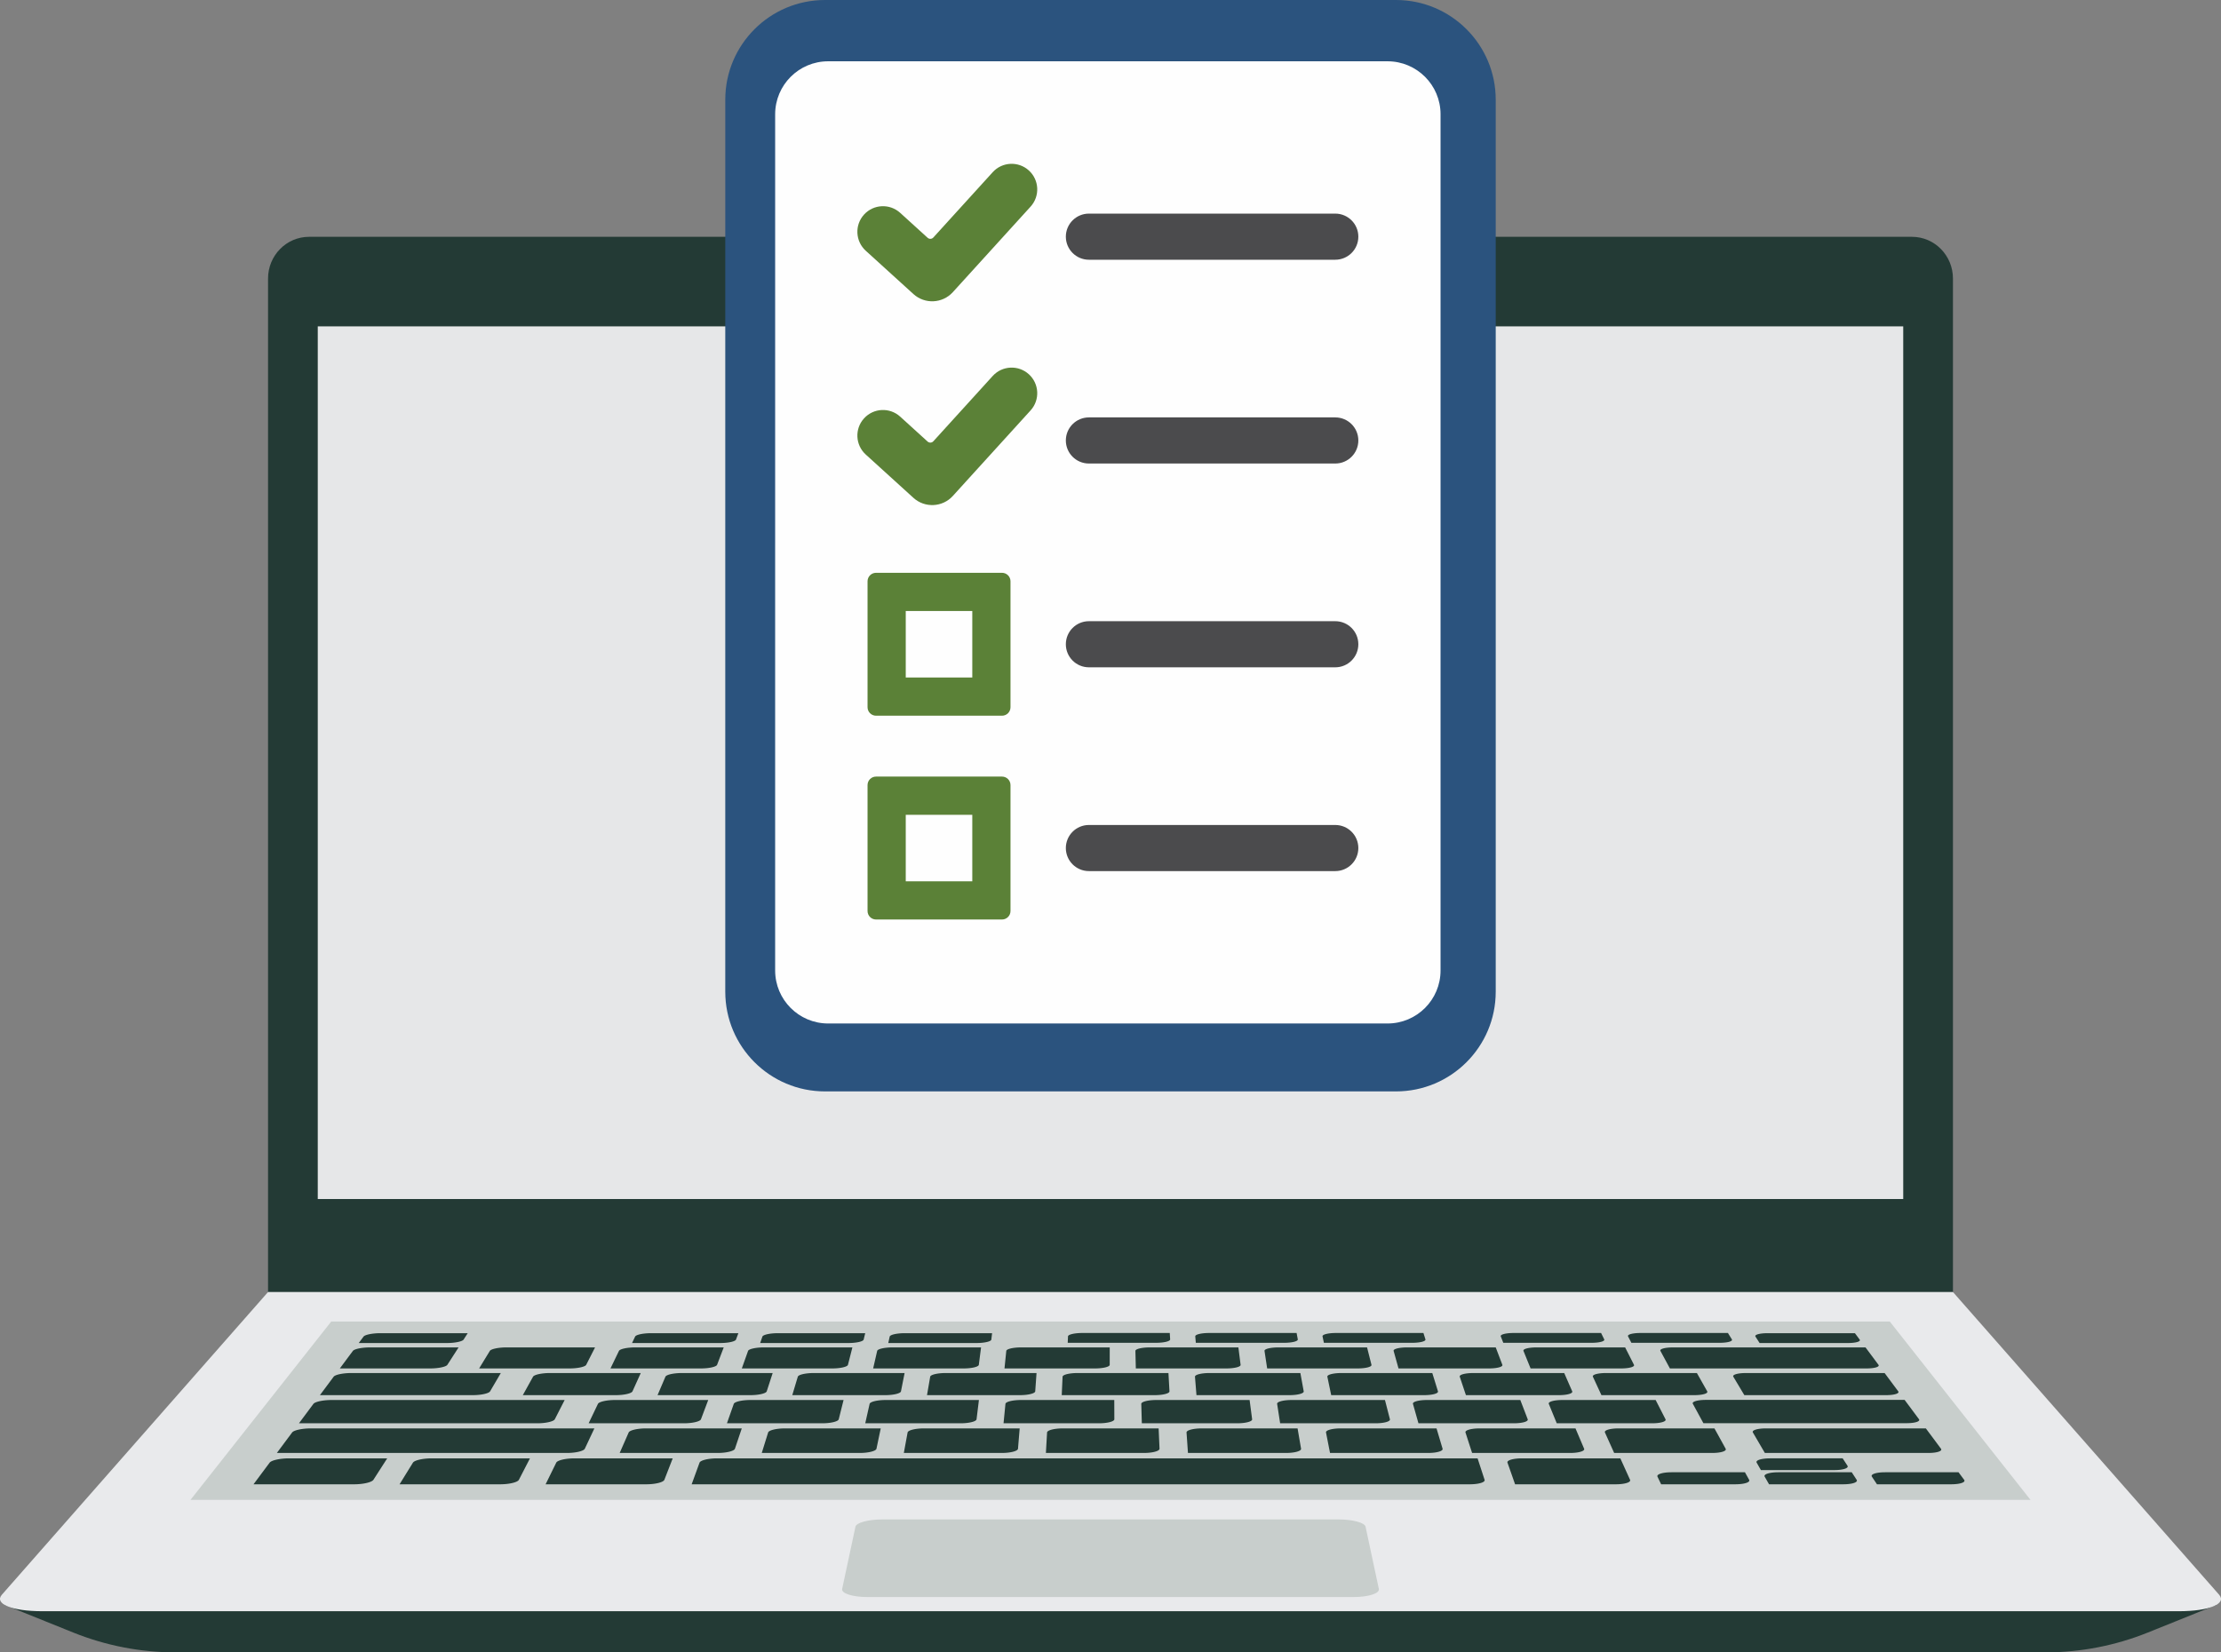
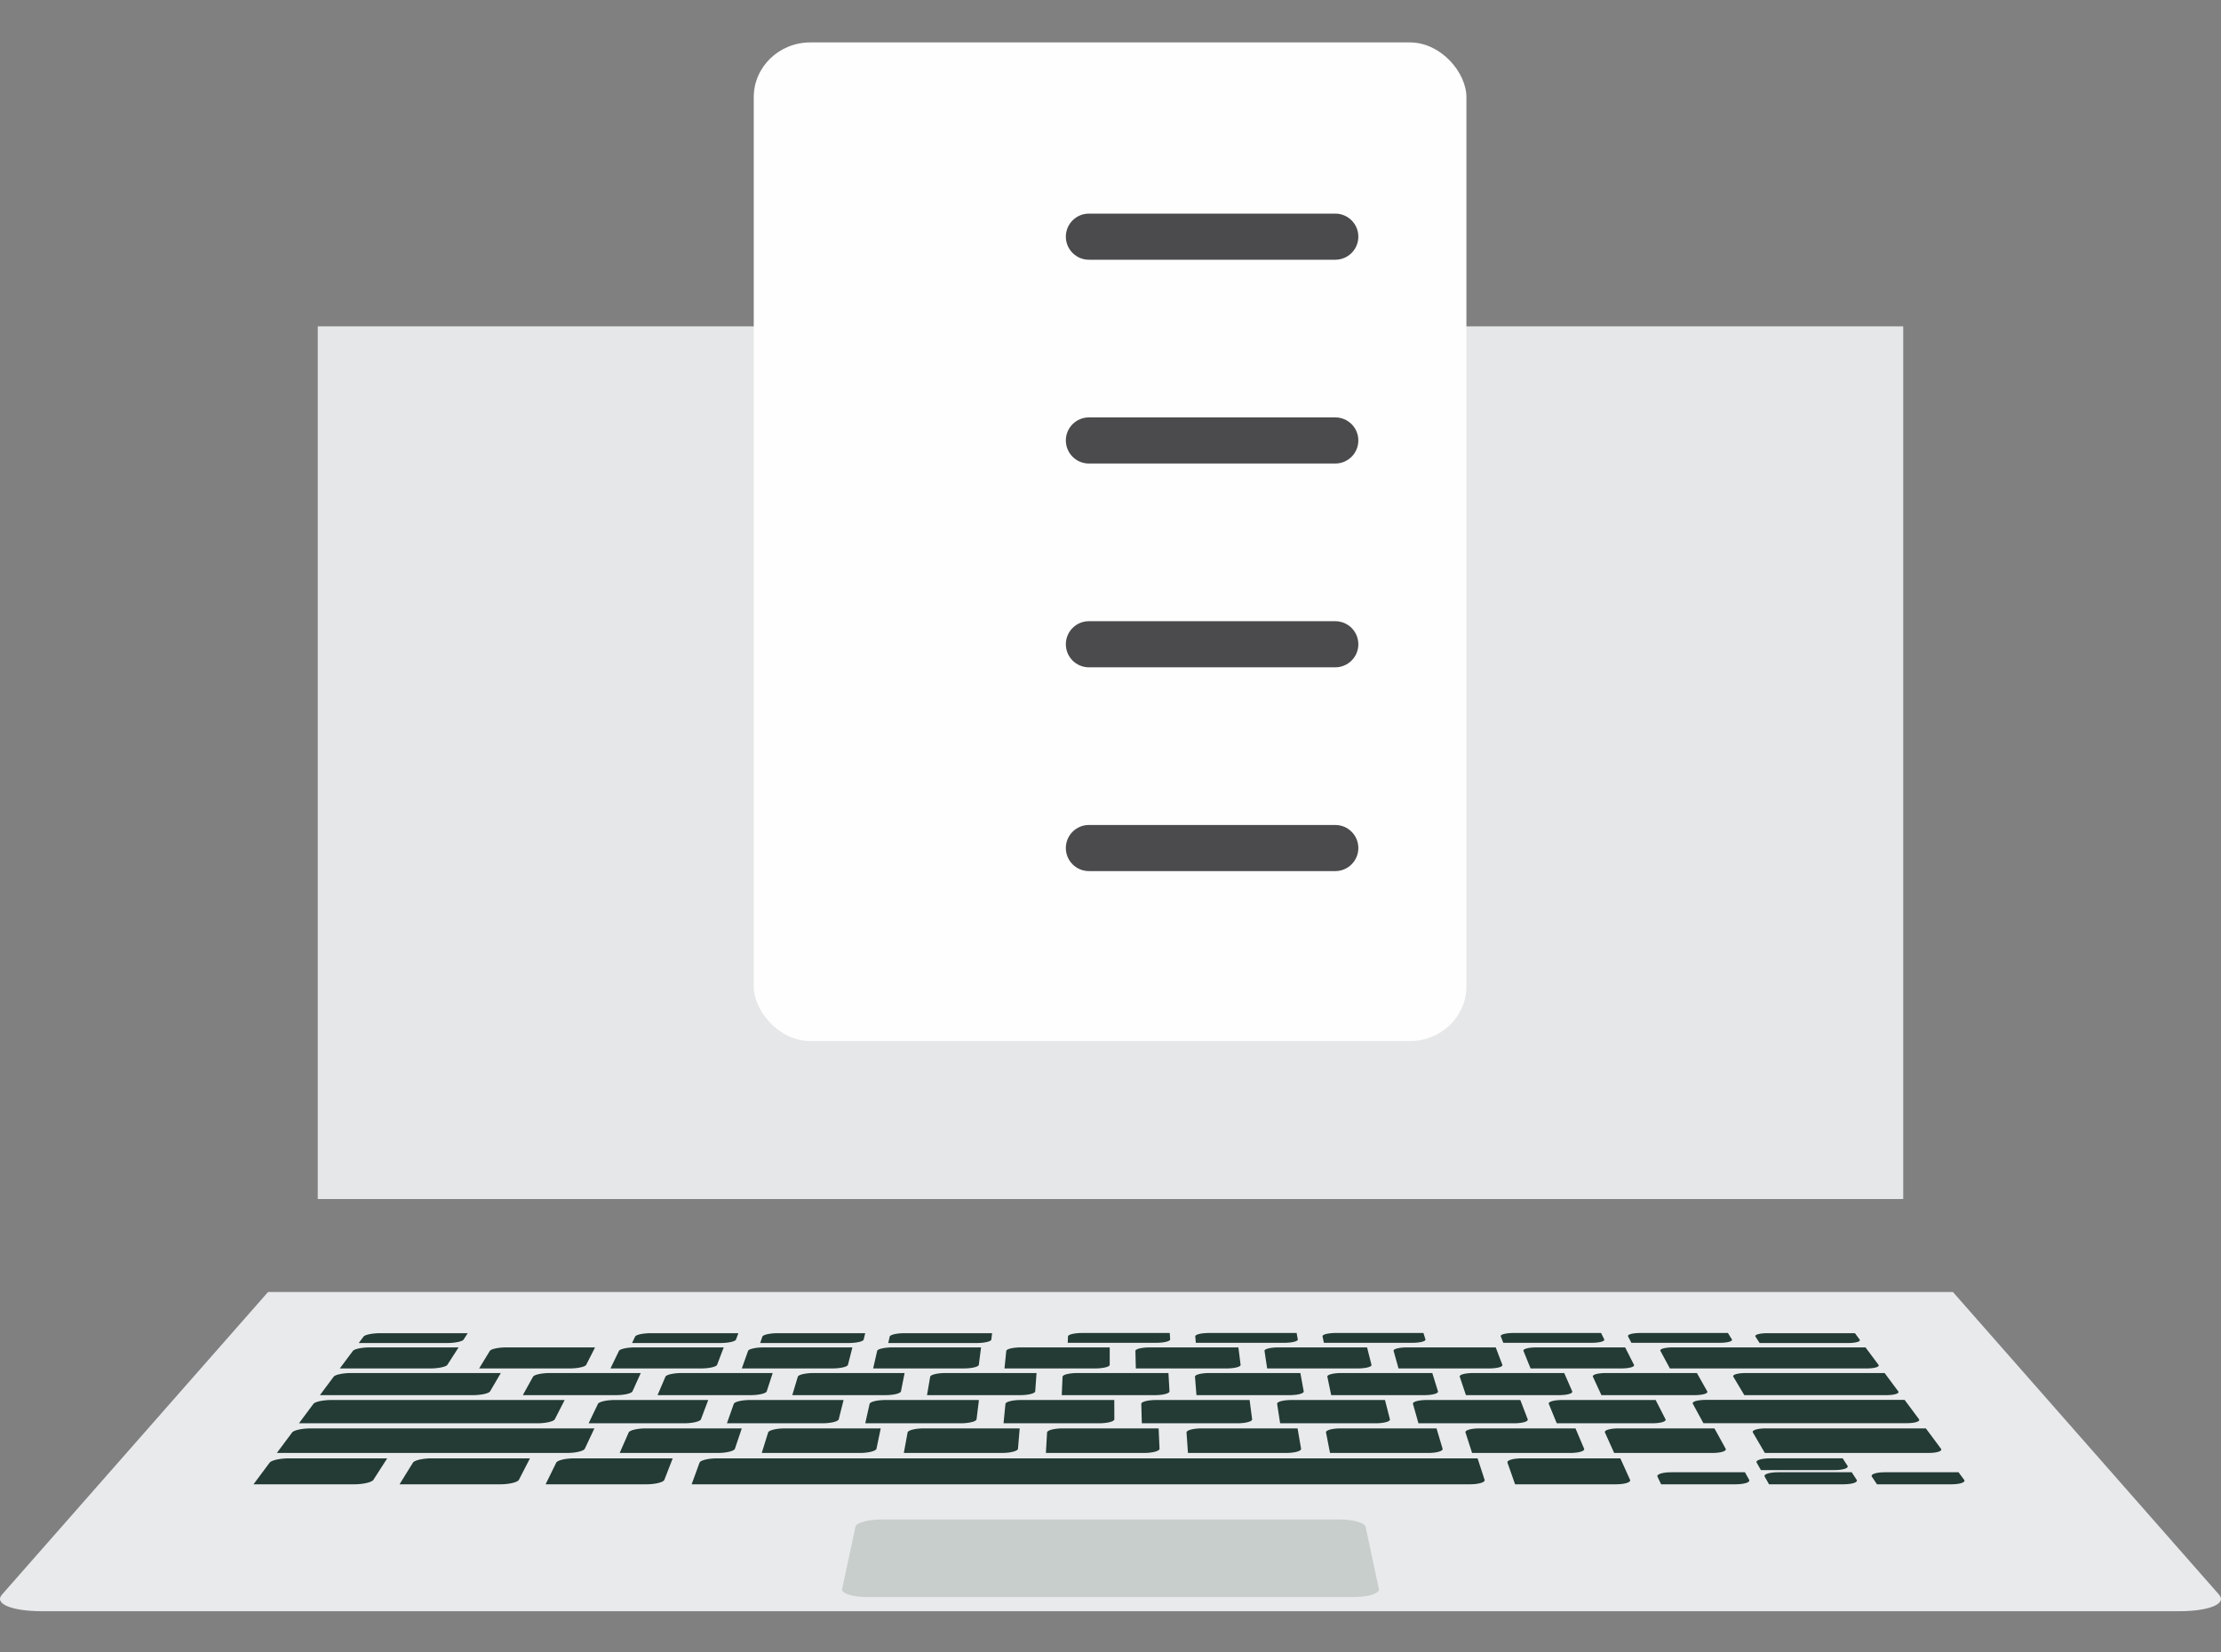
<svg xmlns="http://www.w3.org/2000/svg" xml:space="preserve" style="shape-rendering:geometricPrecision;text-rendering:geometricPrecision;image-rendering:optimizeQuality;fill-rule:evenodd;clip-rule:evenodd" viewBox="0 0 3000 2232.51">
  <rect x="0" y="0" width="3000" height="2232.51" fill="#808080" stroke="none" />
  <defs>
    <style>
      .fil4{fill:#fefefe}.fil0{fill:#233a35;fill-rule:nonzero}.fil5,.fil6,.fil7{fill:#2b537e;fill-rule:nonzero}.fil6,.fil7{fill:#4b4b4d}.fil7{fill:#5b8137}.fil1,.fil2,.fil3{fill:#c8cecc;fill-rule:nonzero}.fil1,.fil3{fill:#e6e7e8}.fil1{fill:#e9eaec}
    </style>
  </defs>
  <g id="laptop">
    <g id="_2310454377904">
-       <path d="M2637.94 1754.46H362.06V376.35c-.01-31.14 24.79-56.39 55.36-56.39h2165.17c30.55 0 55.35 25.24 55.35 56.39v1378.11zM2960.62 2168.34c-126.3-143.66-232.35-264.31-322.68-367.09H362.05c-90.33 102.78-196.39 223.42-322.68 367.09H6.26c8.15 3.28 16.3 6.57 24.44 9.85 10.74 4.34 21.48 8.67 32.22 12.99 11.97 4.83 23.93 9.65 35.9 14.47 44 17.74 91.01 26.86 138.46 26.86h2525.59c47.44 0 94.47-9.12 138.46-26.86 22.67-9.13 45.31-18.26 67.99-27.39.04-.03.1-.04.14-.07 8.15-3.28 16.27-6.56 24.42-9.85h-33.26z" class="fil0" />
      <path d="M2943.25 2176.9H56.76c-40.77-.01-64.97-10.07-54.2-22.32 142.66-162.28 260.51-296.34 359.5-408.94h2275.88c98.96 112.6 216.83 246.66 359.51 408.94 10.75 12.25-13.43 22.32-54.2 22.32z" class="fil1" />
-       <path d="M2742.69 2026.47H257.29c70.57-89.45 133.55-169.29 190.11-240.98h2105.21c56.52 71.68 119.52 151.53 190.08 240.98z" class="fil2" />
      <path d="M1985.19 2005.41H934.25c3.59-9.86 7.14-19.6 10.63-29.21 1.17-3.22 11.81-5.82 23.71-5.84 342.42.02 684.84 0 1027.24 0 3.12 9.55 6.27 19.2 9.46 28.99 1.1 3.34-7.93 6.06-20.1 6.06zM478.42 2005.41H342.44c7.33-9.86 14.58-19.6 21.74-29.21 2.4-3.22 14.01-5.82 25.93-5.84h132.92c-6.15 9.55-12.35 19.2-18.64 28.99-2.17 3.34-13.76 6.06-25.97 6.06zM581.31 1848.88H459.02c5.94-7.98 11.81-15.87 17.63-23.67 1.93-2.61 12.23-4.74 22.97-4.74h119.8a53924.5 53924.5 0 0 0-15.11 23.5c-1.76 2.71-12.02 4.91-23 4.91zM765.76 1963.08H373.97c6.93-9.32 13.8-18.54 20.59-27.65 2.27-3.06 13.52-5.53 25.11-5.53h383.2c-4.26 9.03-8.57 18.18-12.93 27.44-1.48 3.16-12.31 5.74-24.18 5.74zM725.72 1922.99h-321.9c6.58-8.85 13.09-17.58 19.52-26.21 2.16-2.9 13.07-5.25 24.37-5.25h315.01c-4.39 8.57-8.82 17.25-13.32 26.02-1.54 3-12.14 5.44-23.68 5.44zM2604.54 1963.08h-220.66c-5.47-9.32-10.84-18.54-16.17-27.65-1.79-3.06 6.16-5.53 17.77-5.53h215.84c6.75 9.03 13.57 18.18 20.42 27.44 2.4 3.16-5.31 5.74-17.2 5.74zM675.68 2005.41H539.71c6.08-9.86 12.1-19.6 18.04-29.21 2-3.22 13.27-5.82 25.19-5.84h132.9c-4.92 9.55-9.9 19.2-14.95 28.99-1.73 3.34-13.01 6.06-25.21 6.06zM2182.47 2005.41h-135.99c-3.44-9.86-6.85-19.6-10.26-29.21-1.14-3.22 7.6-5.82 19.52-5.84h132.92c4.32 9.55 8.69 19.2 13.13 28.99 1.53 3.34-7.14 6.06-19.32 6.06zM2343.95 2005.41h-100.19c-1.66-3.44-3.3-6.86-4.91-10.27-1.6-3.31 6.91-5.98 18.98-5.98h99.14c1.88 3.38 3.76 6.77 5.66 10.19 1.87 3.34-6.51 6.06-18.68 6.06zM603.87 1814.54H484.59c2.16-2.9 4.3-5.79 6.45-8.67 1.9-2.54 12.03-4.61 22.61-4.61h118.12c-1.84 2.87-3.69 5.73-5.54 8.62-1.67 2.56-11.66 4.66-22.36 4.66zM2496.06 1814.54h-119.29c-1.86-2.9-3.73-5.79-5.58-8.67-1.64-2.54 5.6-4.61 16.21-4.61h118.11c2.16 2.87 4.28 5.73 6.41 8.62 1.95 2.56-5.17 4.66-15.86 4.66zM2635.48 2005.41h-100.17c-2.29-3.44-4.59-6.86-6.85-10.27-2.22-3.31 5.76-5.98 17.85-5.98h99.17c2.5 3.38 5.03 6.77 7.57 10.19 2.5 3.34-5.38 6.06-17.57 6.06zM2489.72 2005.41h-100.19c-1.97-3.44-3.92-6.86-5.88-10.27-1.91-3.31 6.36-5.98 18.42-5.98h99.16c2.19 3.38 4.39 6.77 6.61 10.19 2.19 3.34-5.93 6.06-18.12 6.06zM2477.49 1986.22c-32.99.01-65.96.01-98.94 0-1.93-3.34-3.83-6.69-5.73-10.02-1.86-3.22 6.32-5.82 18.23-5.84h97.92c2.16 3.31 4.31 6.62 6.47 9.95 2.16 3.26-5.89 5.92-17.95 5.91zM872.96 2005.41H736.97c4.85-9.86 9.63-19.6 14.35-29.21 1.57-3.22 12.53-5.82 24.44-5.84h132.91c-3.7 9.55-7.46 19.2-11.28 28.99-1.28 3.34-12.25 6.06-24.43 6.06zM969.3 1963.08H837.03c4.1-9.32 8.15-18.54 12.13-27.65 1.32-3.06 11.84-5.53 23.42-5.53h129.37c-3.04 9.03-6.11 18.18-9.23 27.44-1.07 3.16-11.55 5.74-23.42 5.74zM1161.2 1963.08h-132.26c2.9-9.32 5.76-18.54 8.6-27.65.96-3.06 11.13-5.53 22.73-5.53h129.37c-1.91 9.03-3.82 18.18-5.75 27.44-.67 3.16-10.83 5.74-22.69 5.74zM638.59 1884.97H432.13c6.25-8.39 12.43-16.68 18.53-24.88 2.05-2.75 12.64-4.98 23.66-4.99h202.16c-4.77 8.15-9.59 16.38-14.48 24.71-1.67 2.85-12.15 5.18-23.41 5.16zM2575.19 1922.85h-274.34c-4.8-8.83-9.56-17.57-14.26-26.21-1.58-2.9 6.31-5.25 17.6-5.25h268.46c6.41 8.58 12.85 17.25 19.36 26.02 2.26 3-5.28 5.44-16.82 5.44zM1353.1 1963.08h-132.26c1.72-9.32 3.41-18.54 5.09-27.65.57-3.06 10.44-5.53 22.03-5.53h129.37c-.75 9.03-1.52 18.18-2.27 27.44-.26 3.16-10.07 5.74-21.96 5.74zM1545 1963.08h-132.26c.52-9.32 1.07-18.54 1.59-27.65.18-3.06 9.74-5.53 21.32-5.53h129.37c.39 9.03.79 18.18 1.21 27.44.14 3.16-9.39 5.74-21.23 5.74zM1736.9 1963.08h-132.27c-.65-9.32-1.29-18.54-1.92-27.65-.2-3.06 9.02-5.53 20.63-5.53h129.36c1.55 9.03 3.11 18.18 4.7 27.44.54 3.16-8.64 5.74-20.5 5.74zM1928.8 1963.08h-132.27c-1.83-9.32-3.64-18.54-5.42-27.65-.61-3.06 8.3-5.53 19.91-5.53h129.37c2.68 9.03 5.42 18.18 8.17 27.44.94 3.16-7.89 5.74-19.76 5.74zM2120.69 1963.08h-132.26c-3.03-9.32-6-18.54-8.93-27.65-.99-3.06 7.61-5.53 19.21-5.53h129.37c3.83 9.03 7.72 18.18 11.65 27.44 1.36 3.16-7.17 5.74-19.04 5.74zM2312.59 1963.08h-132.27c-4.2-9.32-8.34-18.54-12.44-27.65-1.38-3.06 6.94-5.53 18.52-5.53h129.37c4.99 9.03 10.03 18.18 15.13 27.44 1.76 3.16-6.44 5.74-18.31 5.74zM923.86 1922.99H795.1c4.24-8.85 8.42-17.58 12.55-26.21 1.4-2.9 11.69-5.25 22.97-5.25h126.02c-3.24 8.57-6.51 17.25-9.81 26.02-1.12 3-11.42 5.44-22.97 5.44zM1110.67 1922.99H981.91c3.11-8.85 6.19-17.58 9.23-26.21 1.03-2.9 11.01-5.25 22.31-5.25h126c-2.15 8.57-4.32 17.25-6.51 26.02-.75 3-10.71 5.44-22.27 5.44zM1297.48 1922.99h-128.75c1.98-8.85 3.95-17.58 5.89-26.21.64-2.9 10.35-5.25 21.64-5.25h126.01c-1.05 8.57-2.12 17.25-3.2 26.02-.37 3-10.03 5.44-21.59 5.44zM1484.29 1922.99h-128.77c.88-8.85 1.74-17.58 2.58-26.21.3-2.9 9.67-5.25 20.98-5.25h126.01c.05 8.57.08 17.25.1 26.02.02 3-9.35 5.44-20.9 5.44zM1671.1 1922.99h-128.77c-.25-8.85-.5-17.58-.75-26.21-.07-2.9 9.02-5.25 20.32-5.25h126c1.12 8.57 2.25 17.25 3.41 26.02.39 3-8.69 5.44-20.21 5.44zM1857.92 1922.99h-128.78c-1.37-8.85-2.72-17.58-4.06-26.21-.46-2.9 8.33-5.25 19.63-5.25h126.02c2.2 8.57 4.44 17.25 6.7 26.02.76 3-7.96 5.44-19.51 5.44zM2044.73 1922.99h-128.77c-2.5-8.85-4.97-17.58-7.4-26.21-.82-2.9 7.65-5.25 18.97-5.25h126.02c3.3 8.57 6.64 17.25 10 26.02 1.14 3-7.29 5.44-18.82 5.44zM2231.54 1922.99h-128.77c-3.62-8.85-7.19-17.58-10.73-26.21-1.2-2.9 7-5.25 18.3-5.25h126.02c4.39 8.57 8.82 17.25 13.31 26.02 1.54 3-6.6 5.44-18.13 5.44zM831.64 1884.97H706.19c4.65-8.39 9.24-16.68 13.79-24.88 1.52-2.75 11.68-4.98 22.7-4.99h122.83c-3.69 8.15-7.42 16.38-11.17 24.71-1.3 2.85-11.47 5.18-22.7 5.16zM1013.62 1884.97H888.18c3.58-8.39 7.12-16.68 10.62-24.88 1.17-2.75 11.05-4.98 22.07-4.99h122.82c-2.64 8.15-5.32 16.38-8.03 24.71-.93 2.85-10.79 5.18-22.04 5.16zM1195.61 1884.97h-125.44c2.51-8.39 4.99-16.68 7.46-24.88.82-2.75 10.42-4.98 21.43-4.99h122.83c-1.62 8.15-3.25 16.38-4.9 24.71-.56 2.85-10.13 5.18-21.38 5.16zM1377.58 1884.97h-125.44c1.46-8.39 2.89-16.68 4.31-24.88.49-2.75 9.8-4.98 20.81-4.99h122.82c-.56 8.15-1.15 16.38-1.75 24.71-.21 2.85-9.49 5.18-20.75 5.16zM1559.57 1884.97h-125.44c.39-8.39.77-16.68 1.14-24.88.13-2.75 9.17-4.98 20.18-4.99h122.83c.46 8.15.91 16.38 1.38 24.71.16 2.85-8.83 5.18-20.09 5.16zM1741.56 1884.97h-125.44c-.68-8.39-1.35-16.68-2.01-24.88-.22-2.75 8.53-4.98 19.53-4.99h122.83c1.5 8.15 2.99 16.38 4.51 24.71.51 2.85-8.17 5.18-19.42 5.16zM1923.54 1884.97H1798.1c-1.74-8.39-3.46-16.68-5.17-24.88-.55-2.75 7.89-4.98 18.91-4.99h122.82c2.53 8.15 5.08 16.38 7.65 24.71.88 2.85-7.52 5.18-18.77 5.16zM2105.53 1884.97h-125.44c-2.81-8.39-5.59-16.68-8.33-24.88-.94-2.75 7.26-4.98 18.27-4.99h122.83c3.55 8.15 7.16 16.38 10.79 24.71 1.23 2.85-6.87 5.18-18.12 5.16zM2288.56 1884.97h-125.44c-3.87-8.39-7.71-16.68-11.51-24.88-1.28-2.75 6.64-4.98 17.63-4.99h122.83c4.59 8.15 9.24 16.38 13.94 24.71 1.59 2.85-6.2 5.18-17.45 5.16zM769.48 1848.88H647.19c4.86-7.98 9.68-15.87 14.45-23.67 1.59-2.61 11.59-4.74 22.33-4.74h119.8c-3.93 7.74-7.91 15.58-11.95 23.5-1.38 2.71-11.38 4.91-22.34 4.91zM946.87 1848.88H824.6c3.85-7.98 7.66-15.87 11.43-23.67 1.27-2.61 10.98-4.74 21.74-4.74h119.8c-2.96 7.74-5.95 15.58-8.96 23.5-1.04 2.71-10.75 4.91-21.74 4.91zM1124.28 1848.88H1002c2.85-7.98 5.67-15.87 8.43-23.67.93-2.61 10.41-4.74 21.15-4.74h119.78c-1.97 7.74-3.95 15.58-5.98 23.5-.69 2.71-10.14 4.91-21.1 4.91zM1301.68 1848.88H1179.4c1.84-7.98 3.65-15.87 5.43-23.67.61-2.61 9.8-4.74 20.54-4.74h119.79c-.99 7.74-2 15.58-3 23.5-.34 2.71-9.51 4.91-20.48 4.91zM1479.09 1848.88h-122.28c.82-7.98 1.63-15.87 2.42-23.67.27-2.61 9.21-4.74 19.94-4.74h119.8c-.01 7.74-.01 15.58-.03 23.5-.01 2.71-8.88 4.91-19.85 4.91zM1656.49 1848.88h-122.28c-.19-7.98-.38-15.87-.58-23.67-.06-2.61 8.59-4.74 19.33-4.74h119.8c.97 7.74 1.96 15.58 2.97 23.5.34 2.71-8.26 4.91-19.24 4.91zM1833.9 1848.88h-122.29c-1.21-7.98-2.4-15.87-3.58-23.67-.39-2.61 7.99-4.74 18.73-4.74h119.8c1.96 7.74 3.94 15.58 5.94 23.5.68 2.71-7.64 4.91-18.6 4.91zM2011.3 1848.88h-122.28c-2.22-7.98-4.42-15.87-6.59-23.67-.74-2.61 7.41-4.74 18.13-4.74h119.79c2.96 7.74 5.93 15.58 8.94 23.5 1.03 2.71-7.03 4.91-17.99 4.91zM2189.72 1848.88h-122.28c-3.25-7.98-6.46-15.87-9.61-23.67-1.07-2.61 6.8-4.74 17.52-4.74h119.79c3.95 7.74 7.92 15.58 11.94 23.5 1.37 2.71-6.41 4.91-17.36 4.91zM2547.51 1884.97h-191.36c-5-8.39-9.96-16.68-14.86-24.88-1.66-2.75 5.96-4.98 16.97-4.99h187.37c6.06 8.15 12.19 16.38 18.39 24.71 2.12 2.85-5.28 5.18-16.51 5.16zM2521.13 1848.88h-265.52c-4.31-7.98-8.58-15.87-12.79-23.67-1.43-2.61 6.14-4.74 16.88-4.74h260.13c5.79 7.74 11.61 15.58 17.51 23.5 2.02 2.71-5.25 4.91-16.21 4.91zM973.03 1814.54H853.75c1.38-2.9 2.75-5.79 4.12-8.67 1.19-2.54 10.76-4.61 21.36-4.61h118.11c-1.07 2.87-2.13 5.73-3.2 8.62-.97 2.56-10.4 4.66-21.11 4.66zM1146.07 1814.54H1026.8c1.02-2.9 2.01-5.79 3-8.67.9-2.54 10.19-4.61 20.78-4.61h118.12c-.72 2.87-1.42 5.73-2.11 8.62-.64 2.56-9.83 4.66-20.52 4.66zM1319.13 1814.54h-119.29c.64-2.9 1.28-5.79 1.91-8.67.58-2.54 9.59-4.61 20.19-4.61h118.12c-.33 2.87-.68 5.73-1.02 8.62-.3 2.56-9.21 4.66-19.91 4.66zM1561.48 1814.24c-39.75.02-79.51.02-119.26 0 .13-2.9.25-5.79.38-8.66.11-2.56 8.78-4.6 19.36-4.6h118.09c.18 2.85.34 5.71.51 8.6.16 2.58-8.4 4.66-19.08 4.66zM1734.48 1814.24c-39.74.02-79.48.02-119.24 0-.24-2.9-.48-5.79-.75-8.66-.21-2.56 8.18-4.6 18.79-4.6h118.09c.53 2.85 1.07 5.71 1.61 8.6.48 2.58-7.79 4.66-18.5 4.66zM1907.49 1814.24c-39.72.02-79.51.02-119.25 0-.61-2.9-1.23-5.79-1.83-8.66-.54-2.56 7.61-4.6 18.2-4.6h118.08c.91 2.85 1.8 5.71 2.7 8.6.79 2.58-7.2 4.66-17.9 4.66zM2149.82 1814.24c-39.75.02-79.52.02-119.26 0-1.12-2.9-2.26-5.79-3.39-8.66-.99-2.56 6.8-4.6 17.39-4.6h118.1c1.4 2.85 2.81 5.71 4.22 8.6 1.26 2.58-6.4 4.66-17.06 4.66zM2322.82 1814.24c-39.75.02-79.51.02-119.26 0-1.49-2.9-2.99-5.79-4.47-8.66-1.34-2.56 6.2-4.6 16.8-4.6h118.09c1.77 2.85 3.54 5.71 5.32 8.6 1.57 2.58-5.79 4.66-16.48 4.66z" class="fil0" />
      <path d="M1828.32 2157.75h-656.64c-20.17 0-35.45-4.94-34.16-10.98 6.19-28.98 12.18-56.99 17.98-84.08 1.15-5.43 17.42-9.79 36.36-9.8 205.42.01 410.86.01 616.29 0 18.93 0 35.2 4.37 36.35 9.8 5.77 27.09 11.76 55.1 17.97 84.08 1.26 6.04-13.99 10.98-34.15 10.98z" class="fil2" />
    </g>
  </g>
  <path id="screen" d="M2570.77 1619.99H429.22V440.94h2141.55v1179.05z" class="fil3" />
  <g id="content">
    <g id="_2310454328368">
      <rect width="962.63" height="1349.27" x="1018.12" y="57.31" class="fil4" rx="76.42" ry="73.97" />
-       <path d="M1945.81 1311.22c0 39.54-32.04 71.6-71.59 71.6h-755.59c-39.54 0-71.59-32.06-71.59-71.6V154.4c0-39.54 32.05-71.59 71.59-71.59h755.59c39.55 0 71.59 32.05 71.59 71.59v1156.82zM1885.6 0h-771.2c-74.41 0-134.74 60.32-134.74 134.74v1205.12c0 74.4 60.33 134.73 134.74 134.73h771.2c74.41 0 134.74-60.33 134.74-134.73V134.74C2020.34 60.32 1960.01 0 1885.6 0z" class="fil5" />
      <path d="M1803.62 350.92h-332.78c-17.2 0-31.16-13.95-31.16-31.16 0-17.2 13.96-31.15 31.16-31.15h332.78c17.2 0 31.15 13.95 31.15 31.15 0 17.21-13.95 31.16-31.15 31.16zM1803.62 626.26h-332.78c-17.2 0-31.16-13.94-31.16-31.16 0-17.21 13.96-31.15 31.16-31.15h332.78c17.2 0 31.15 13.94 31.15 31.15 0 17.22-13.95 31.16-31.15 31.16zM1803.62 901.6h-332.78c-17.2 0-31.16-13.95-31.16-31.15 0-17.21 13.96-31.16 31.16-31.16h332.78c17.2 0 31.15 13.95 31.15 31.16 0 17.2-13.95 31.15-31.15 31.15zM1803.62 1176.93h-332.78c-17.2 0-31.16-13.94-31.16-31.15s13.96-31.16 31.16-31.16h332.78c17.2 0 31.15 13.95 31.15 31.16s-13.95 31.15-31.15 31.15z" class="fil6" />
-       <path d="m1340.88 232.66-80.18 88.22c-2.04 2.24-5.5 2.41-7.73.37l-37.04-33.66c-14.14-12.84-36.01-11.8-48.85 2.33-12.84 14.14-11.8 36.01 2.33 48.86l64.38 58.51c15.41 14 39.25 12.86 53.25-2.55l21.16-23.29 83.86-92.28c12.85-14.13 11.8-36-2.33-48.85-14.14-12.84-36.01-11.79-48.85 2.34zM1340.88 507.99l-80.18 88.23c-2.04 2.23-5.5 2.4-7.73.37l-37.04-33.66c-14.14-12.85-36.01-11.8-48.85 2.33-12.84 14.13-11.8 36.01 2.33 48.85l64.38 58.51c15.41 14 39.25 12.87 53.25-2.54l21.16-23.29 83.86-92.28c12.85-14.13 11.8-36-2.33-48.85-14.14-12.84-36.01-11.8-48.85 2.33zM1313.31 915.38h-89.87V825.5h89.87v89.88zm-141.48-130.01v170.14c0 6.34 5.14 11.48 11.48 11.48h170.14c6.34 0 11.47-5.14 11.47-11.48V785.37c0-6.33-5.13-11.47-11.47-11.47h-170.14c-6.34 0-11.48 5.14-11.48 11.47zM1313.31 1190.72h-89.87v-89.87h89.87v89.87zm-141.48-130.01v170.14c0 6.34 5.14 11.48 11.48 11.48h170.14c6.34 0 11.47-5.14 11.47-11.48v-170.14c0-6.34-5.13-11.48-11.47-11.48h-170.14c-6.34 0-11.48 5.14-11.48 11.48z" class="fil7" />
    </g>
  </g>
</svg>